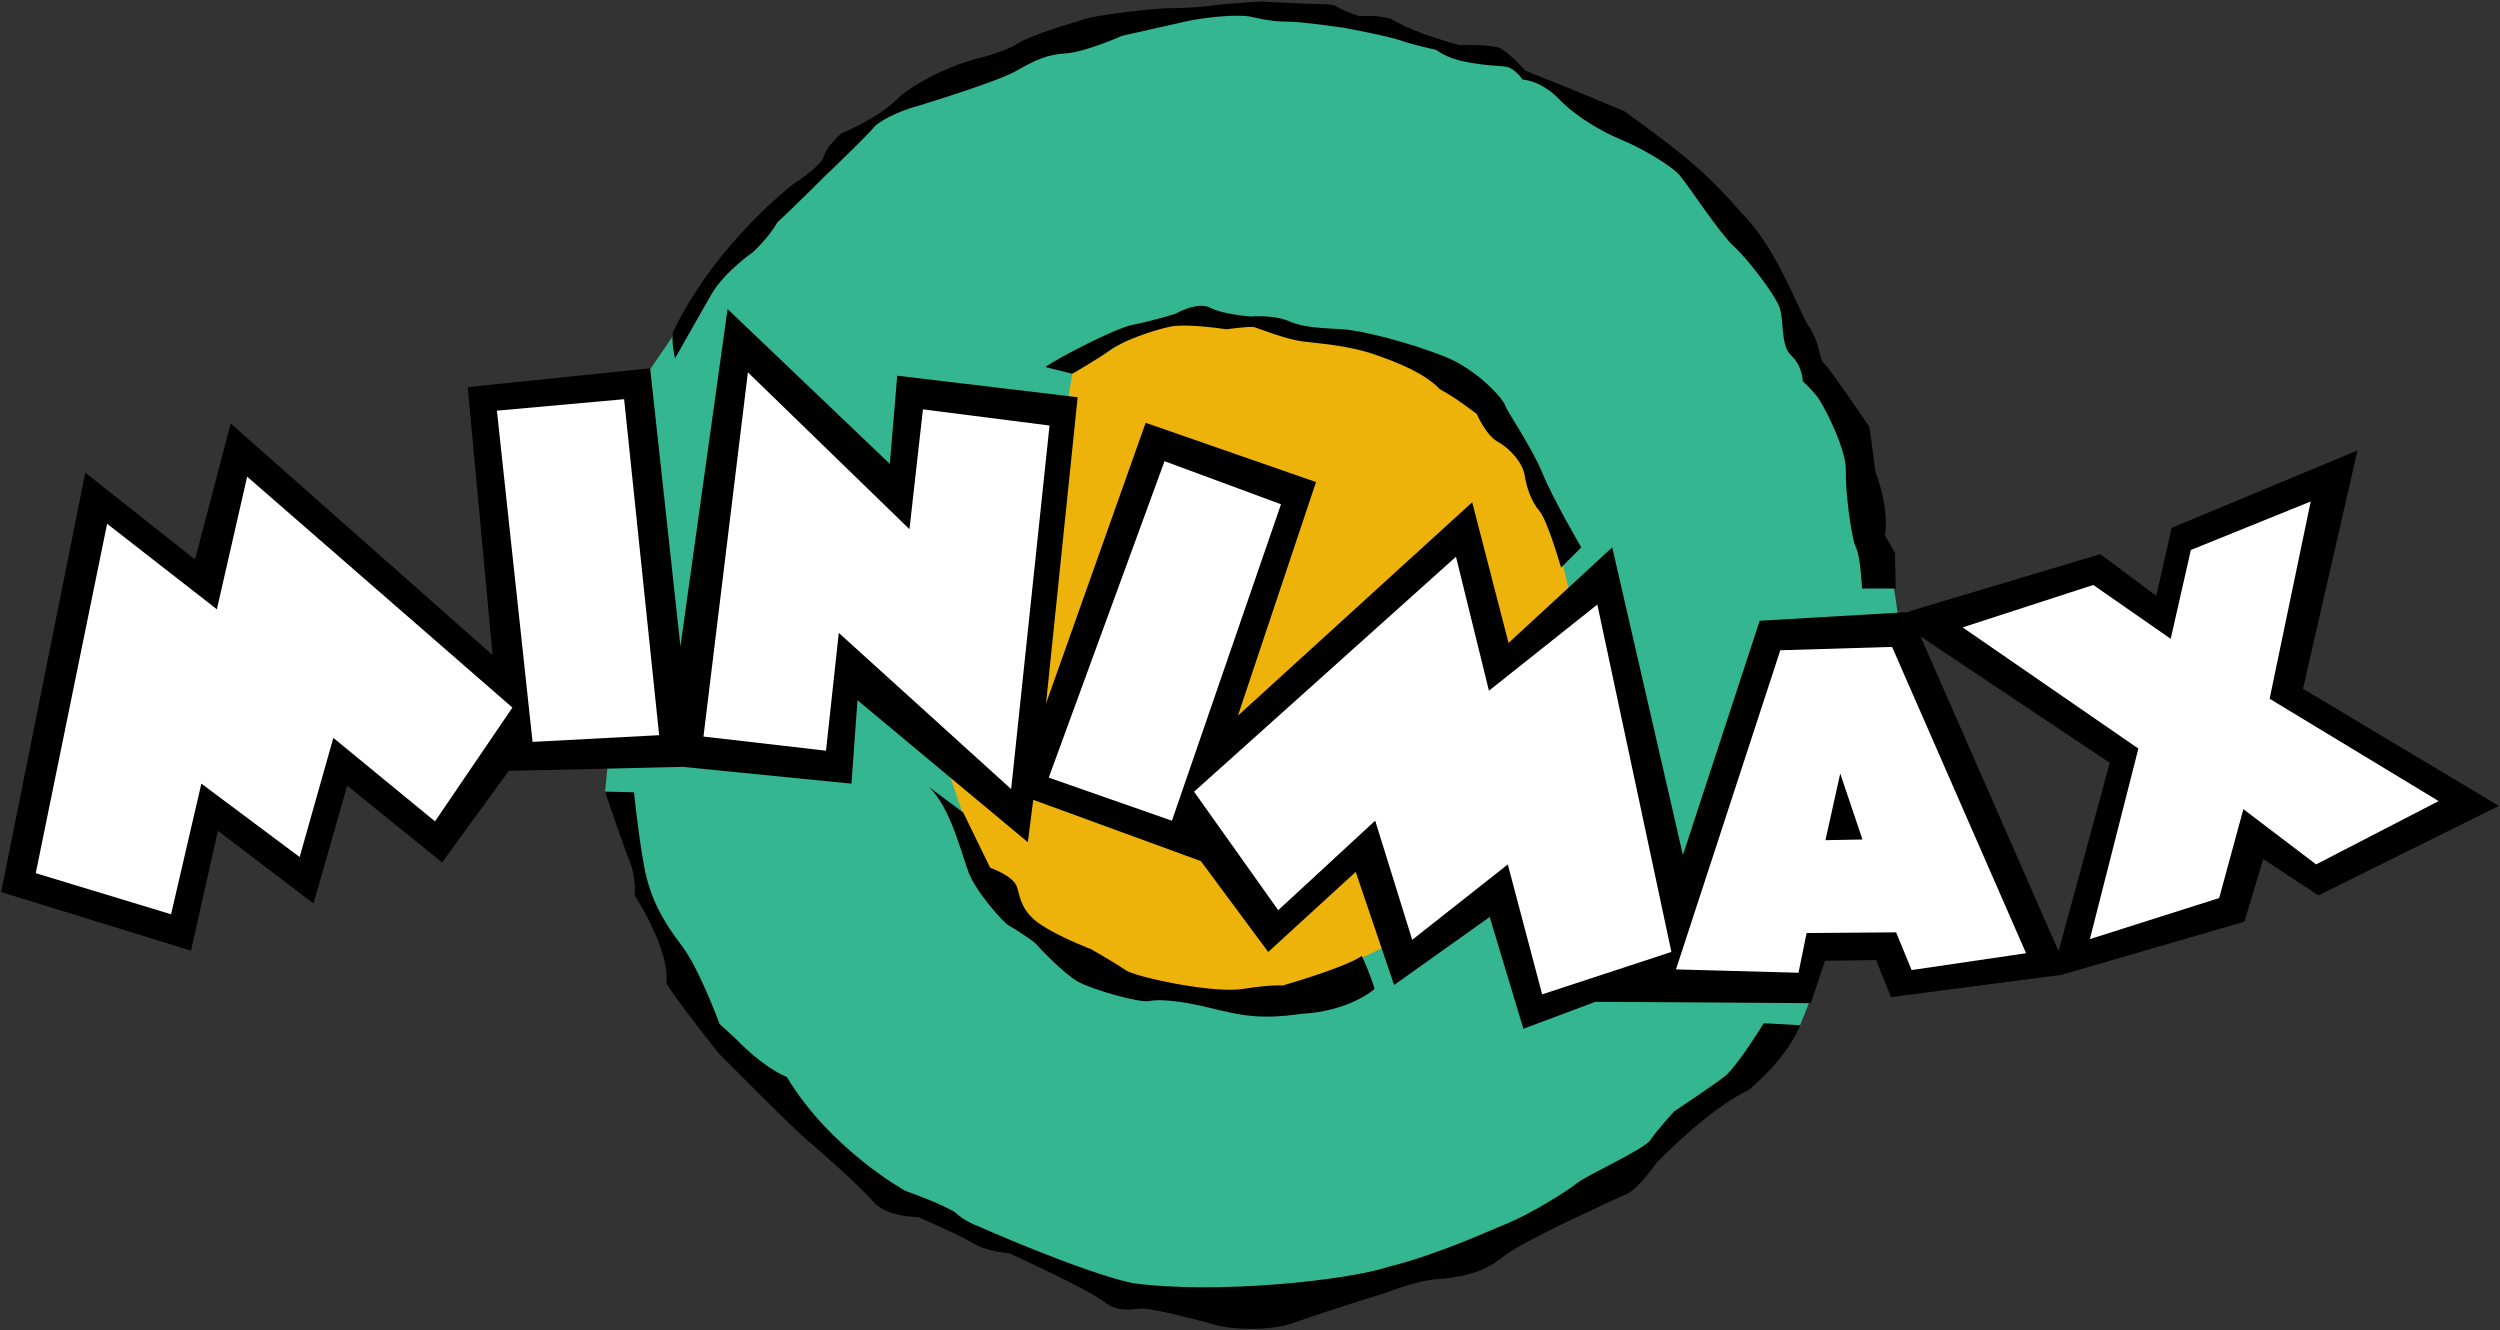
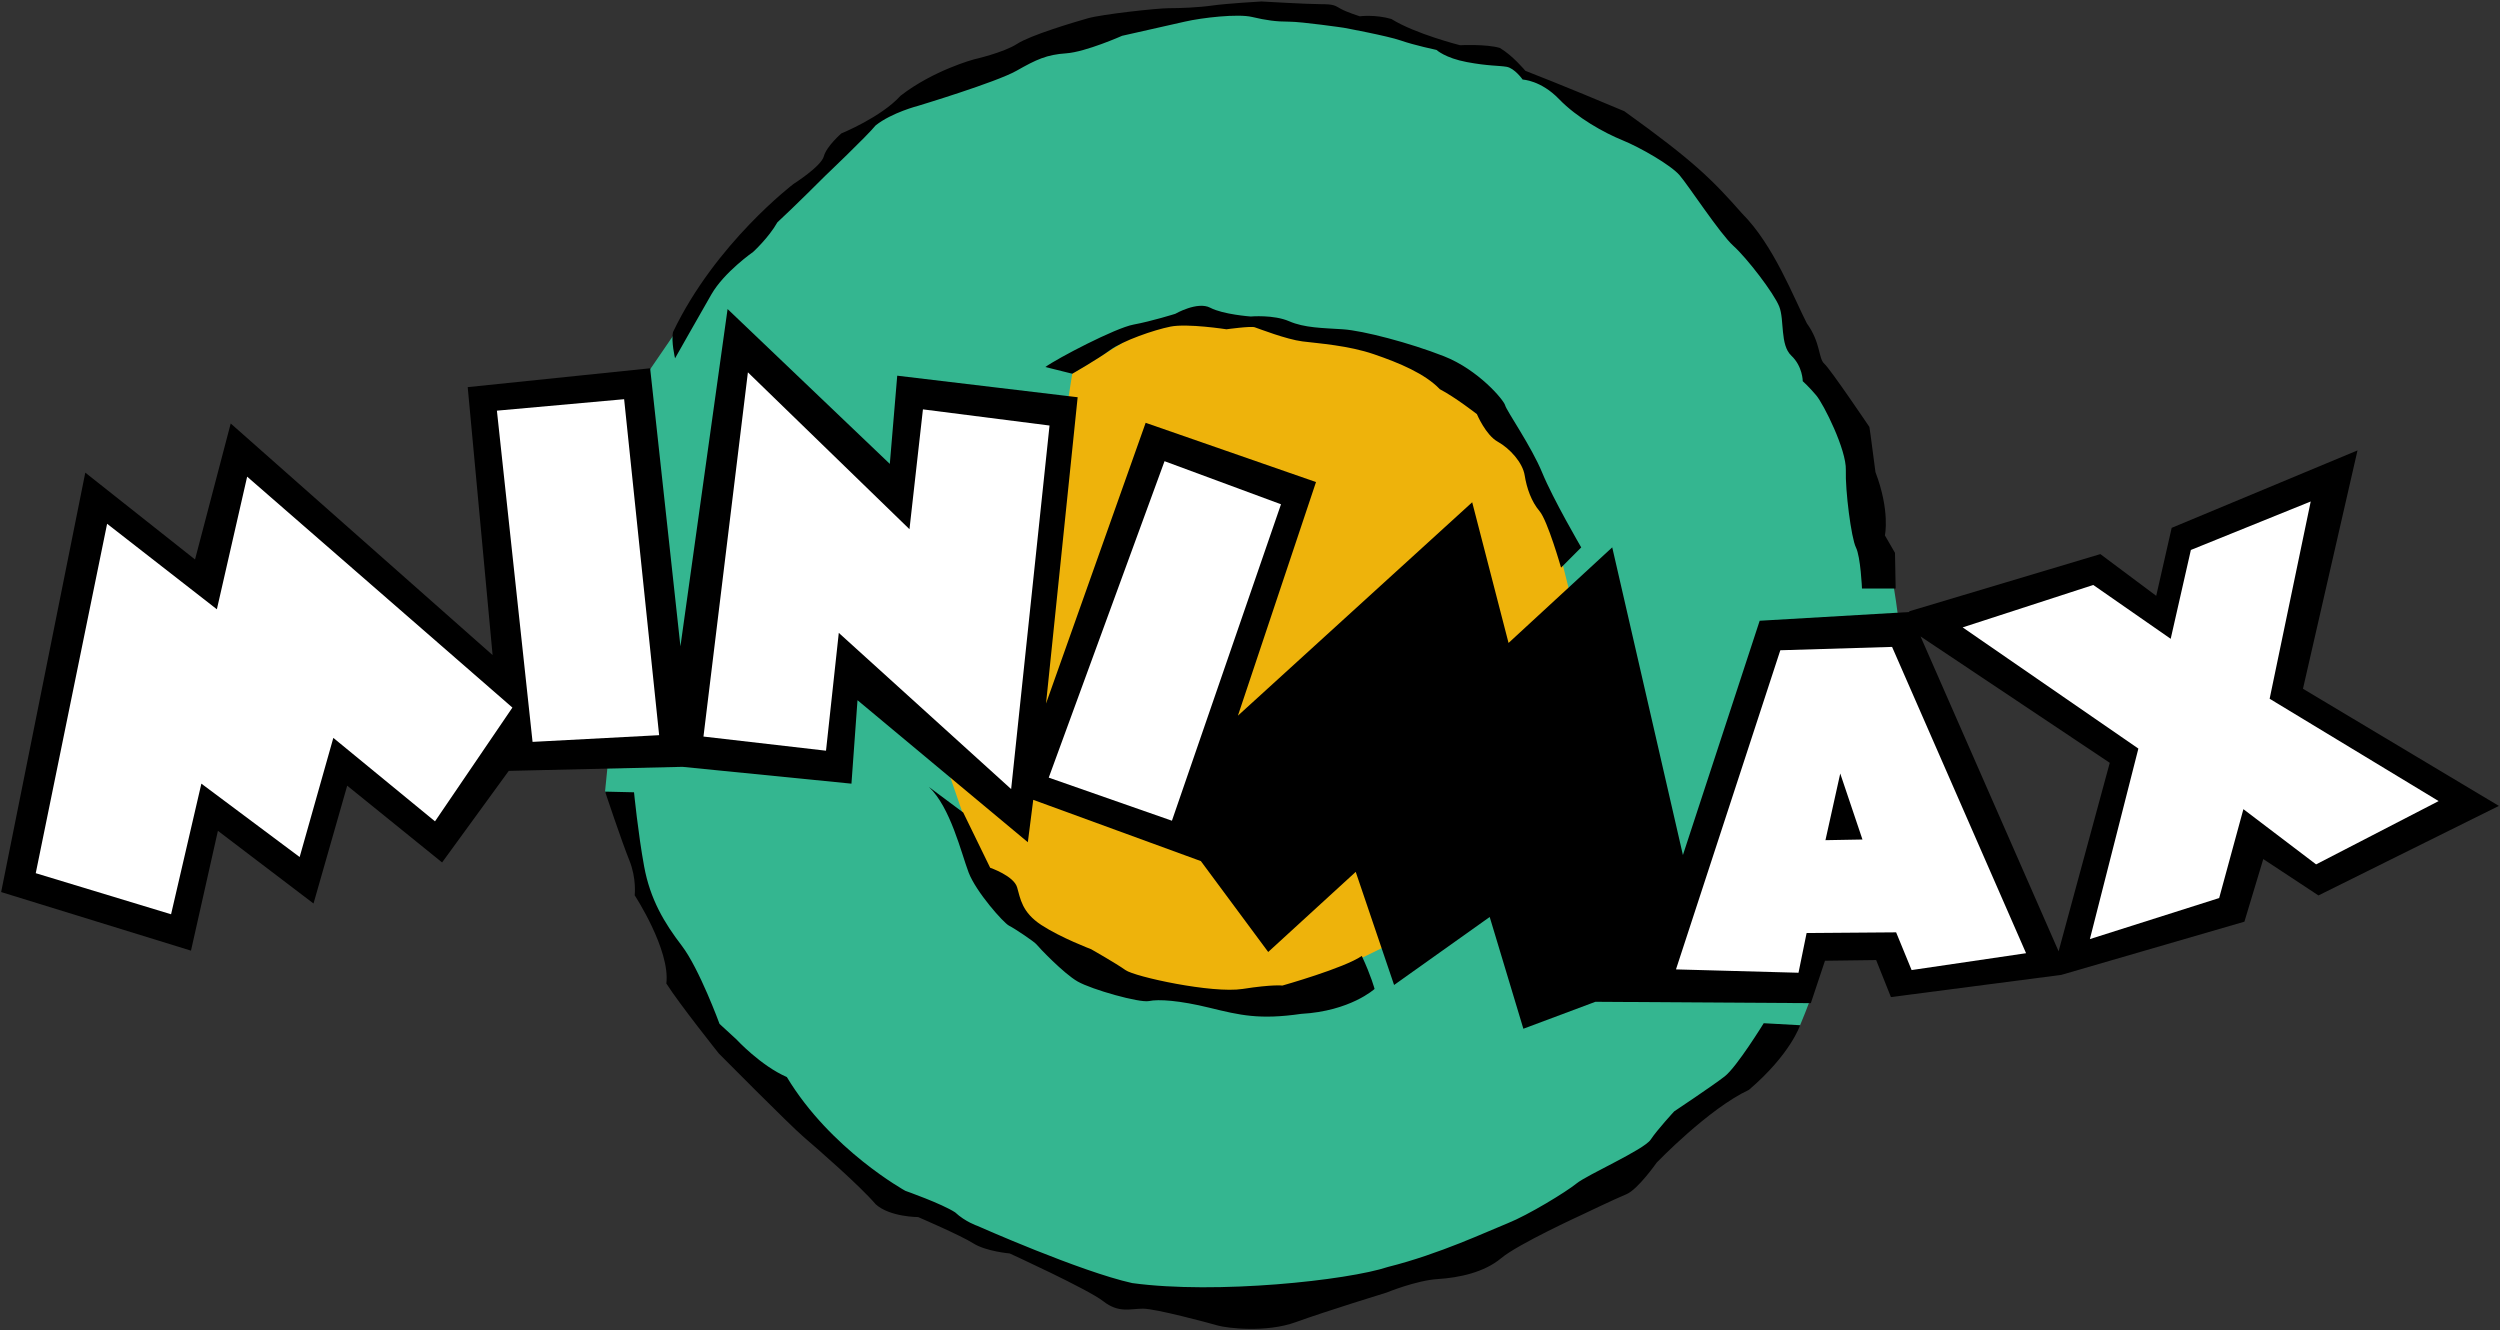
<svg xmlns="http://www.w3.org/2000/svg" version="1.1" width="800" height="425.712" viewBox="0 0 800 425.712" xml:space="preserve">
  <rect x="0" y="0" width="800" height="425.712" fill="#333333" stroke="none" />
  <desc>Created with Fabric.js 4.6.0</desc>
  <defs>
</defs>
  <g transform="matrix(1.94 0 0 1.94 400.85 211.83)" id="-4rl47ZPfqEde0IryQu7T">
    <path style="stroke: none; stroke-width: 1; stroke-dasharray: none; stroke-linecap: butt; stroke-dashoffset: 0; stroke-linejoin: miter; stroke-miterlimit: 4; fill: rgb(52,182,144); fill-rule: nonzero; opacity: 1;" vector-effect="non-scaling-stroke" transform=" translate(317.09, 272.39)" d="M -417 -319.902 L -411.798 -327.495 C -411.798 -327.495 -394.502 -349.99 -383.114 -358.846 C -371.726 -367.705 -356.26 -371.499 -356.26 -371.499 C -356.26 -371.499 -329.969 -379.234 -324.628 -379.513 C -319.285 -379.797 -297.353 -377.688 -289.481 -374.733 C -281.606 -371.782 -276.547 -372.062 -276.547 -372.062 L -272.467 -369.532 C -272.467 -369.532 -251.658 -359.549 -248.846 -356.6 C -246.035 -353.645 -227.759 -332.697 -226.771 -327.354 C -225.791 -322.013 -220.307 -314.138 -220.307 -314.138 C -220.307 -314.138 -211.252 -294.033 -210.267 -275.475 C -210.267 -275.475 -217.404 -234.784 -226.797 -212.457 C -240.274 -201.805 -247.865 -193.365 -247.865 -193.365 L -267.124 -180.996 L -284.98 -172.704 L -317.037 -165.246 L -347.404 -171.715 L -367.509 -180.294 L -380.866 -186.899 L -395.63 -201.24 L -409.829 -216.282 L -416.576 -231.609 L -419.811 -244.68 L -423.916 -250.992 L -417 -319.902 L -417 -319.902 z" stroke-linecap="round" />
  </g>
  <g transform="matrix(1.94 0 0 1.94 398.22 210.9)" id="CsUWrag__iQA33tlJjQIO">
    <path style="stroke: rgb(255,255,255); stroke-opacity: 0; stroke-width: 1; stroke-dasharray: none; stroke-linecap: butt; stroke-dashoffset: 0; stroke-linejoin: miter; stroke-miterlimit: 4; fill: rgb(238,179,11); fill-rule: nonzero; opacity: 1;" vector-effect="non-scaling-stroke" transform=" translate(318.44, 272.87)" d="M -347.421 -316.242 L -346.844 -319.956 L -333.629 -328.056 L -321.392 -328.9 L -312.395 -327.495 L -295.384 -324.12 L -280.621 -316.387 L -270.92 -303.733 L -265.857 -288.128 L -264.873 -284.192 L -262.202 -260.57 L -283.575 -231.184 L -299.039 -223.594 L -314.222 -216.845 L -327.298 -217.552 L -339.813 -220.363 L -353.873 -228.235 L -360.336 -236.248 L -364.838 -247.215 L -369.339 -260.291 L -374.682 -296.424 L -347.421 -316.242 L -347.421 -316.242 z" stroke-linecap="round" />
  </g>
  <g transform="matrix(1.94 0 0 1.94 400 214.04)" id="TpCvJfMD4DQ52Pmvm5owS">
    <path style="stroke: none; stroke-width: 1; stroke-dasharray: none; stroke-linecap: butt; stroke-dashoffset: 0; stroke-linejoin: miter; stroke-miterlimit: 4; fill: rgb(0,0,0); fill-rule: nonzero; opacity: 1;" vector-effect="non-scaling-stroke" transform=" translate(317.53, 271.26)" d="M -523.527 -234.446 L -509.647 -303.63 L -491.547 -289.305 L -485.66 -311.737 L -442.463 -273.536 L -446.568 -317.734 L -416.477 -320.843 L -411.479 -274.977 L -403.702 -330.614 L -376.942 -305.072 L -375.719 -319.621 L -348.548 -316.377 L -347.421 -316.242 L -345.958 -316.067 L -351.175 -265.541 L -334.742 -311.849 L -306.642 -302.076 L -319.525 -263.539 L -280.88 -298.743 L -274.883 -275.535 L -257.781 -291.305 L -246.121 -240.553 L -233.459 -279.199 L -208.694 -280.643 L -184.153 -224.675 L -175.715 -255.764 L -207.142 -276.756 L -208.806 -280.754 L -177.266 -290.192 L -168.051 -283.308 L -165.5 -294.523 L -134.847 -307.298 L -143.844 -267.981 L -111.527 -248.657 L -141.291 -233.888 L -150.393 -239.888 L -153.504 -229.56 L -183.71 -220.783 L -211.81 -217.124 L -214.248 -223.229 L -222.688 -223.117 L -225.021 -216.122 L -260.558 -216.346 L -272.438 -211.9 L -277.992 -230.335 L -293.763 -219.119 L -300.092 -237.777 L -314.527 -224.562 L -325.634 -239.553 L -353.284 -249.659 L -354.175 -242.666 L -382.272 -266.092 L -383.27 -252.326 L -411.144 -255.101 L -439.797 -254.435 L -450.792 -239.331 L -466.445 -251.992 L -472.001 -232.557 L -487.771 -244.548 L -492.213 -224.781 L -523.527 -234.446 L -523.527 -234.446 z" stroke-linecap="round" />
  </g>
  <g transform="matrix(1.94 0 0 1.94 87.71 222.55)" id="H5BKKjQd-k_qw2IFsO6eK">
    <path style="stroke: none; stroke-width: 1; stroke-dasharray: none; stroke-linecap: butt; stroke-dashoffset: 0; stroke-linejoin: miter; stroke-miterlimit: 4; fill: rgb(255,255,255); fill-rule: nonzero; opacity: 1;" vector-effect="non-scaling-stroke" transform=" translate(478.55, 266.87)" d="M -517.865 -237.555 L -495.543 -230.779 L -490.545 -252.326 L -474.334 -240.219 L -468.779 -259.874 L -452.009 -246.106 L -439.241 -264.872 L -482.994 -302.963 L -487.989 -281.086 L -506.093 -295.19 L -517.865 -237.555 L -517.865 -237.555 z" stroke-linecap="round" />
  </g>
  <g transform="matrix(1.94 0 0 1.94 184.97 182.58)" id="1UovBu8qSVcG8iR77f0Yv">
    <path style="stroke: none; stroke-width: 1; stroke-dasharray: none; stroke-linecap: butt; stroke-dashoffset: 0; stroke-linejoin: miter; stroke-miterlimit: 4; fill: rgb(255,255,255); fill-rule: nonzero; opacity: 1;" vector-effect="non-scaling-stroke" transform=" translate(428.41, 287.47)" d="M -435.91 -259.212 L -415.032 -260.317 L -420.806 -315.736 L -441.792 -313.845 L -435.91 -259.212 L -435.91 -259.212 z" stroke-linecap="round" />
  </g>
  <g transform="matrix(1.94 0 0 1.94 280.48 185.82)" id="OJ4yD538mQEzYZ_WNH0_P">
    <path style="stroke: none; stroke-width: 1; stroke-dasharray: none; stroke-linecap: butt; stroke-dashoffset: 0; stroke-linejoin: miter; stroke-miterlimit: 4; fill: rgb(255,255,255); fill-rule: nonzero; opacity: 1;" vector-effect="non-scaling-stroke" transform=" translate(379.16, 285.81)" d="M -407.701 -260.099 L -387.488 -257.766 L -385.38 -277.201 L -356.95 -251.435 L -350.619 -311.403 L -371.5 -314.069 L -373.721 -294.303 L -400.372 -320.178 L -407.701 -260.099 L -407.701 -260.099 z" stroke-linecap="round" />
  </g>
  <g transform="matrix(1.94 0 0 1.94 372.75 205.1)" id="o0SMed6jYGHU70uXukmu2">
    <path style="stroke: none; stroke-width: 1; stroke-dasharray: none; stroke-linecap: butt; stroke-dashoffset: 0; stroke-linejoin: miter; stroke-miterlimit: 4; fill: rgb(255,255,255); fill-rule: nonzero; opacity: 1;" vector-effect="non-scaling-stroke" transform=" translate(331.58, 275.87)" d="M -350.731 -253.324 L -331.631 -305.519 L -312.42 -298.412 L -330.411 -246.215 L -350.731 -253.324 L -350.731 -253.324 z" stroke-linecap="round" />
  </g>
  <g transform="matrix(1.94 0 0 1.94 458.47 248.17)" id="KJyTUOStN8p1ggpUQyyIi">
-     <path style="stroke: none; stroke-width: 1; stroke-dasharray: none; stroke-linecap: butt; stroke-dashoffset: 0; stroke-linejoin: miter; stroke-miterlimit: 4; fill: rgb(255,255,255); fill-rule: nonzero; opacity: 1;" vector-effect="non-scaling-stroke" transform=" translate(287.38, 253.66)" d="M -326.745 -250.992 L -283.543 -289.75 L -278.105 -267.65 L -260.227 -281.863 L -248.01 -224.562 L -269.329 -217.568 L -274.996 -238.995 L -290.763 -226.561 L -296.871 -246.215 L -312.864 -231.449 L -326.745 -250.992 L -326.745 -250.992 z" stroke-linecap="round" />
-   </g>
+     </g>
  <g transform="matrix(1.94 0 0 1.94 592.32 259.15)" id="cJ2gb_-fAMAzTXd_uoRXy">
    <path style="stroke: none; stroke-width: 1; stroke-dasharray: none; stroke-linecap: butt; stroke-dashoffset: 0; stroke-linejoin: miter; stroke-miterlimit: 4; fill: rgb(255,255,255); fill-rule: nonzero; opacity: 1;" vector-effect="non-scaling-stroke" transform=" translate(218.36, 247.99)" d="M -247.23 -221.672 L -230.019 -274.314 L -211.584 -274.867 L -189.483 -224.342 L -208.363 -221.562 L -210.917 -227.784 L -225.683 -227.67 L -227.019 -221.12 L -247.23 -221.672 L -247.23 -221.672 z" stroke-linecap="round" />
  </g>
  <g transform="matrix(1.94 0 0 1.94 590.07 258.18)" id="ZT5m-qbw5rmcYRENgTWw6">
    <path style="stroke: none; stroke-width: 1; stroke-dasharray: none; stroke-linecap: butt; stroke-dashoffset: 0; stroke-linejoin: miter; stroke-miterlimit: 4; fill: rgb(0,0,0); fill-rule: nonzero; opacity: 1;" vector-effect="non-scaling-stroke" transform=" translate(219.52, 248.5)" d="M -222.574 -242.997 L -216.47 -243.106 L -220.135 -253.993 L -222.574 -242.997 L -222.574 -242.997 z" stroke-linecap="round" />
  </g>
  <g transform="matrix(1.94 0 0 1.94 704.2 230.5)" id="fAlAAdj0RuYbDveOwpRaf">
    <path style="stroke: none; stroke-width: 1; stroke-dasharray: none; stroke-linecap: butt; stroke-dashoffset: 0; stroke-linejoin: miter; stroke-miterlimit: 4; fill: rgb(255,255,255); fill-rule: nonzero; opacity: 1;" vector-effect="non-scaling-stroke" transform=" translate(160.67, 262.76)" d="M -178.38 -285.085 L -199.924 -278.087 L -170.939 -258.097 L -178.937 -226.673 L -157.611 -233.444 L -153.615 -248.104 L -141.622 -238.995 L -121.411 -249.437 L -149.286 -266.317 L -142.511 -298.856 L -162.278 -290.859 L -165.606 -276.203 L -178.38 -285.085 L -178.38 -285.085 z" stroke-linecap="round" />
  </g>
  <g transform="matrix(1.94 0 0 1.94 410.9 94.4)" id="_gDAZ4khOHk1otDG63huZ">
    <path style="stroke: none; stroke-width: 1; stroke-dasharray: none; stroke-linecap: butt; stroke-dashoffset: 0; stroke-linejoin: miter; stroke-miterlimit: 4; fill: rgb(0,0,0); fill-rule: nonzero; opacity: 1;" vector-effect="non-scaling-stroke" transform=" translate(311.91, 332.95)" d="M -211.026 -284.528 L -211.139 -290.417 L -212.805 -293.301 C -212.805 -293.301 -211.916 -297.299 -214.361 -303.741 C -215.137 -309.847 -215.359 -311.183 -215.359 -311.183 C -215.359 -311.183 -221.799 -320.734 -222.801 -321.62 C -223.801 -322.509 -223.354 -325.063 -225.683 -328.283 C -227.799 -332.392 -231.13 -341.165 -236.35 -346.385 C -241.345 -352.049 -244.345 -355.047 -255.783 -363.264 C -265.776 -367.484 -272.105 -369.929 -272.105 -369.929 C -272.105 -369.929 -274.218 -372.484 -276.325 -373.704 C -278.549 -374.369 -282.878 -374.149 -282.878 -374.149 C -282.878 -374.149 -290.32 -376.036 -294.207 -378.478 C -296.871 -379.255 -299.427 -378.922 -299.427 -378.922 C -299.427 -378.922 -301.534 -379.591 -302.536 -380.144 C -303.535 -380.698 -303.647 -380.922 -305.867 -380.922 C -308.087 -380.922 -315.638 -381.367 -315.638 -381.367 C -315.638 -381.367 -321.411 -381.035 -323.746 -380.698 C -326.078 -380.367 -329.075 -380.256 -330.964 -380.256 C -332.853 -380.256 -341.962 -379.255 -344.291 -378.589 C -346.622 -377.925 -353.728 -375.813 -355.951 -374.369 C -358.173 -372.927 -363.062 -371.816 -363.062 -371.816 C -363.062 -371.816 -369.724 -370.04 -375.166 -365.818 C -378.384 -362.265 -384.937 -359.602 -384.937 -359.602 C -384.937 -359.602 -387.375 -357.489 -387.824 -355.823 C -388.264 -354.16 -392.819 -351.271 -392.819 -351.271 C -392.819 -351.271 -405.702 -341.501 -412.699 -326.84 C -413.03 -325.285 -412.366 -322.509 -412.366 -322.509 C -412.366 -322.509 -408.479 -329.394 -406.368 -333.058 C -404.261 -336.727 -399.484 -340.056 -399.484 -340.056 C -399.484 -340.056 -396.928 -342.387 -395.483 -344.94 C -392.819 -347.383 -387.601 -352.605 -387.601 -352.605 C -387.601 -352.605 -380.717 -359.156 -379.271 -360.931 C -376.608 -363.043 -372.275 -364.153 -372.275 -364.153 C -372.275 -364.153 -359.395 -368.04 -356.06 -369.929 C -352.733 -371.816 -351.062 -372.593 -347.844 -372.814 C -344.626 -373.038 -338.628 -375.704 -338.628 -375.704 C -338.628 -375.704 -331.189 -377.367 -328.3 -378.036 C -325.413 -378.702 -319.525 -379.367 -317.196 -378.813 C -314.862 -378.258 -313.198 -378.036 -311.084 -378.036 C -308.976 -378.036 -302.092 -377.035 -302.092 -377.035 C -302.092 -377.035 -294.872 -375.704 -292.652 -374.927 C -290.429 -374.149 -286.765 -373.373 -286.765 -373.373 C -286.765 -373.373 -285.323 -372.036 -281.77 -371.373 C -278.218 -370.705 -276.547 -370.816 -275.214 -370.593 C -273.883 -370.371 -272.551 -368.485 -272.551 -368.485 C -272.551 -368.485 -269.554 -368.375 -266.554 -365.265 C -263.554 -362.156 -259.114 -359.712 -256.118 -358.489 C -253.118 -357.269 -248.119 -354.38 -246.677 -352.715 C -245.232 -351.051 -240.016 -343.054 -237.792 -341.052 C -235.57 -339.058 -231.13 -333.282 -230.238 -331.061 C -229.35 -328.84 -230.128 -324.731 -228.243 -322.952 C -226.354 -321.176 -226.354 -318.732 -226.354 -318.732 C -226.354 -318.732 -225.352 -317.843 -224.132 -316.399 C -222.91 -314.958 -219.134 -307.407 -219.246 -304.075 C -219.359 -300.745 -218.359 -292.859 -217.579 -291.305 C -216.804 -289.75 -216.583 -284.528 -216.583 -284.528 L -211.026 -284.528 L -211.026 -284.528 z" stroke-linecap="round" />
  </g>
  <g transform="matrix(1.94 0 0 1.94 420.25 139.74)" id="K34lI_DFXX9F4IN3KnI0h">
    <path style="stroke: none; stroke-width: 1; stroke-dasharray: none; stroke-linecap: butt; stroke-dashoffset: 0; stroke-linejoin: miter; stroke-miterlimit: 4; fill: rgb(0,0,0); fill-rule: nonzero; opacity: 1;" vector-effect="non-scaling-stroke" transform=" translate(307.09, 309.57)" d="M -346.844 -319.956 C -346.844 -319.956 -342.737 -322.289 -340.626 -323.843 C -338.515 -325.398 -333.408 -327.172 -330.633 -327.729 C -327.855 -328.283 -321.411 -327.285 -321.411 -327.285 C -321.411 -327.285 -317.415 -327.84 -316.751 -327.618 C -316.082 -327.396 -311.527 -325.618 -308.867 -325.285 C -306.198 -324.954 -301.313 -324.619 -297.094 -323.174 C -292.874 -321.732 -288.654 -319.956 -286.212 -317.401 C -283.656 -316.067 -280.1 -313.29 -280.1 -313.29 C -280.1 -313.29 -278.658 -309.847 -276.66 -308.739 C -274.661 -307.627 -272.551 -305.296 -272.219 -303.187 C -271.883 -301.074 -271.105 -298.856 -269.776 -297.299 C -268.44 -295.745 -266.22 -287.972 -266.22 -287.972 L -262.892 -291.305 C -262.892 -291.305 -267.556 -299.301 -269.329 -303.63 C -271.105 -307.963 -275.214 -313.845 -275.439 -314.734 C -275.659 -315.623 -279.881 -320.621 -285.543 -322.842 C -291.207 -325.063 -298.871 -327.063 -302.202 -327.285 C -305.536 -327.505 -308.533 -327.505 -311.084 -328.618 C -313.643 -329.725 -317.415 -329.394 -317.415 -329.394 C -317.415 -329.394 -321.969 -329.725 -324.08 -330.838 C -326.187 -331.949 -329.853 -329.838 -329.853 -329.838 C -329.853 -329.838 -333.742 -328.618 -336.738 -328.062 C -339.737 -327.505 -349.286 -322.509 -351.288 -321.063" stroke-linecap="round" />
  </g>
  <g transform="matrix(1.94 0 0 1.94 368.56 288.57)" id="ppvft6K_LnvzLrWuQeZJh">
    <path style="stroke: none; stroke-width: 1; stroke-dasharray: none; stroke-linecap: butt; stroke-dashoffset: 0; stroke-linejoin: miter; stroke-miterlimit: 4; fill: rgb(0,0,0); fill-rule: nonzero; opacity: 1;" vector-effect="non-scaling-stroke" transform=" translate(333.74, 232.83)" d="M -370.499 -251.77 L -364.835 -247.552 L -360.393 -238.443 C -360.393 -238.443 -356.506 -237.11 -355.951 -235.221 C -355.398 -233.335 -355.173 -231.115 -351.955 -229.002 C -348.733 -226.895 -343.735 -225.006 -343.735 -225.006 C -343.735 -225.006 -339.624 -222.672 -338.071 -221.562 C -336.516 -220.451 -323.746 -217.673 -318.747 -218.453 C -313.749 -219.232 -312.198 -219.01 -312.198 -219.01 C -312.198 -219.01 -301.98 -221.897 -299.093 -223.895 C -297.538 -220.564 -296.985 -218.453 -296.985 -218.453 C -296.985 -218.453 -300.981 -214.791 -309.089 -214.342 C -315.973 -213.346 -319.191 -214.12 -324.189 -215.344 C -329.187 -216.568 -332.627 -216.786 -334.186 -216.455 C -335.737 -216.122 -343.626 -218.344 -345.958 -219.677 C -348.289 -221.008 -352.395 -225.34 -352.733 -225.781 C -353.065 -226.226 -356.393 -228.449 -357.284 -228.89 C -358.173 -229.335 -362.722 -234.446 -363.949 -237.668 C -365.169 -240.886 -366.946 -248.435 -370.499 -251.77 L -370.499 -251.77 z" stroke-linecap="round" />
  </g>
  <g transform="matrix(1.94 0 0 1.94 384.82 339.28)" id="JseVAEJFd-iw2j3ZdYl7I">
    <path style="stroke: none; stroke-width: 1; stroke-dasharray: none; stroke-linecap: butt; stroke-dashoffset: 0; stroke-linejoin: miter; stroke-miterlimit: 4; fill: rgb(0,0,0); fill-rule: nonzero; opacity: 1;" vector-effect="non-scaling-stroke" transform=" translate(325.36, 206.68)" d="M -226.797 -212.457 L -232.797 -212.789 C -232.797 -212.789 -237.238 -205.569 -239.234 -204.018 C -241.236 -202.461 -247.566 -198.246 -247.566 -198.246 C -247.566 -198.246 -250.343 -195.245 -251.45 -193.578 C -252.565 -191.915 -261.891 -187.804 -263.667 -186.362 C -265.443 -184.918 -271.662 -181.142 -274.996 -179.809 C -278.323 -178.478 -286.322 -174.698 -294.763 -172.591 C -301.425 -170.371 -323.078 -168.036 -336.964 -169.924 C -345.515 -171.816 -362.504 -179.362 -362.504 -179.362 C -362.504 -179.362 -364.5 -180.029 -366.169 -181.587 C -368.388 -183.031 -374.384 -185.14 -374.384 -185.14 C -374.384 -185.14 -386.713 -191.915 -393.931 -203.906 C -398.261 -205.795 -402.257 -210.127 -402.257 -210.127 L -405.035 -212.679 C -405.035 -212.679 -408.37 -221.784 -411.254 -225.562 C -414.144 -229.335 -416.477 -233.222 -417.475 -238.668 C -418.472 -244.106 -419.139 -250.879 -419.139 -250.879 L -423.916 -250.992 C -423.916 -250.992 -421.137 -242.666 -419.917 -239.67 C -418.697 -236.666 -419.03 -233.888 -419.03 -233.888 C -419.03 -233.888 -413.143 -224.893 -413.808 -219.34 C -411.701 -216.009 -405.148 -207.791 -405.148 -207.791 C -405.148 -207.791 -393.488 -196.024 -391.155 -194.022 C -388.821 -192.02 -381.937 -186.027 -379.271 -182.918 C -376.942 -180.811 -372.275 -180.811 -372.275 -180.811 C -372.275 -180.811 -365.279 -177.808 -363.171 -176.475 C -361.059 -175.144 -357.171 -174.811 -357.171 -174.811 C -357.171 -174.811 -344.291 -168.925 -341.736 -166.927 C -339.184 -164.927 -337.295 -165.704 -335.187 -165.704 C -333.075 -165.704 -324.415 -163.376 -322.856 -162.926 C -321.302 -162.482 -314.862 -161.705 -309.976 -163.484 C -305.091 -165.26 -294.982 -168.369 -294.982 -168.369 C -294.982 -168.369 -290.096 -170.371 -286.544 -170.589 C -282.991 -170.814 -278.882 -171.702 -276.103 -174.033 C -273.329 -176.362 -262.892 -181.142 -262.892 -181.142 C -262.892 -181.142 -257.336 -183.807 -255.447 -184.582 C -253.558 -185.362 -250.449 -189.8 -250.449 -189.8 C -250.449 -189.8 -241.901 -198.689 -235.236 -201.798 C -228.355 -207.684 -226.797 -212.457 -226.797 -212.457 L -226.797 -212.457 z" stroke-linecap="round" />
  </g>
</svg>